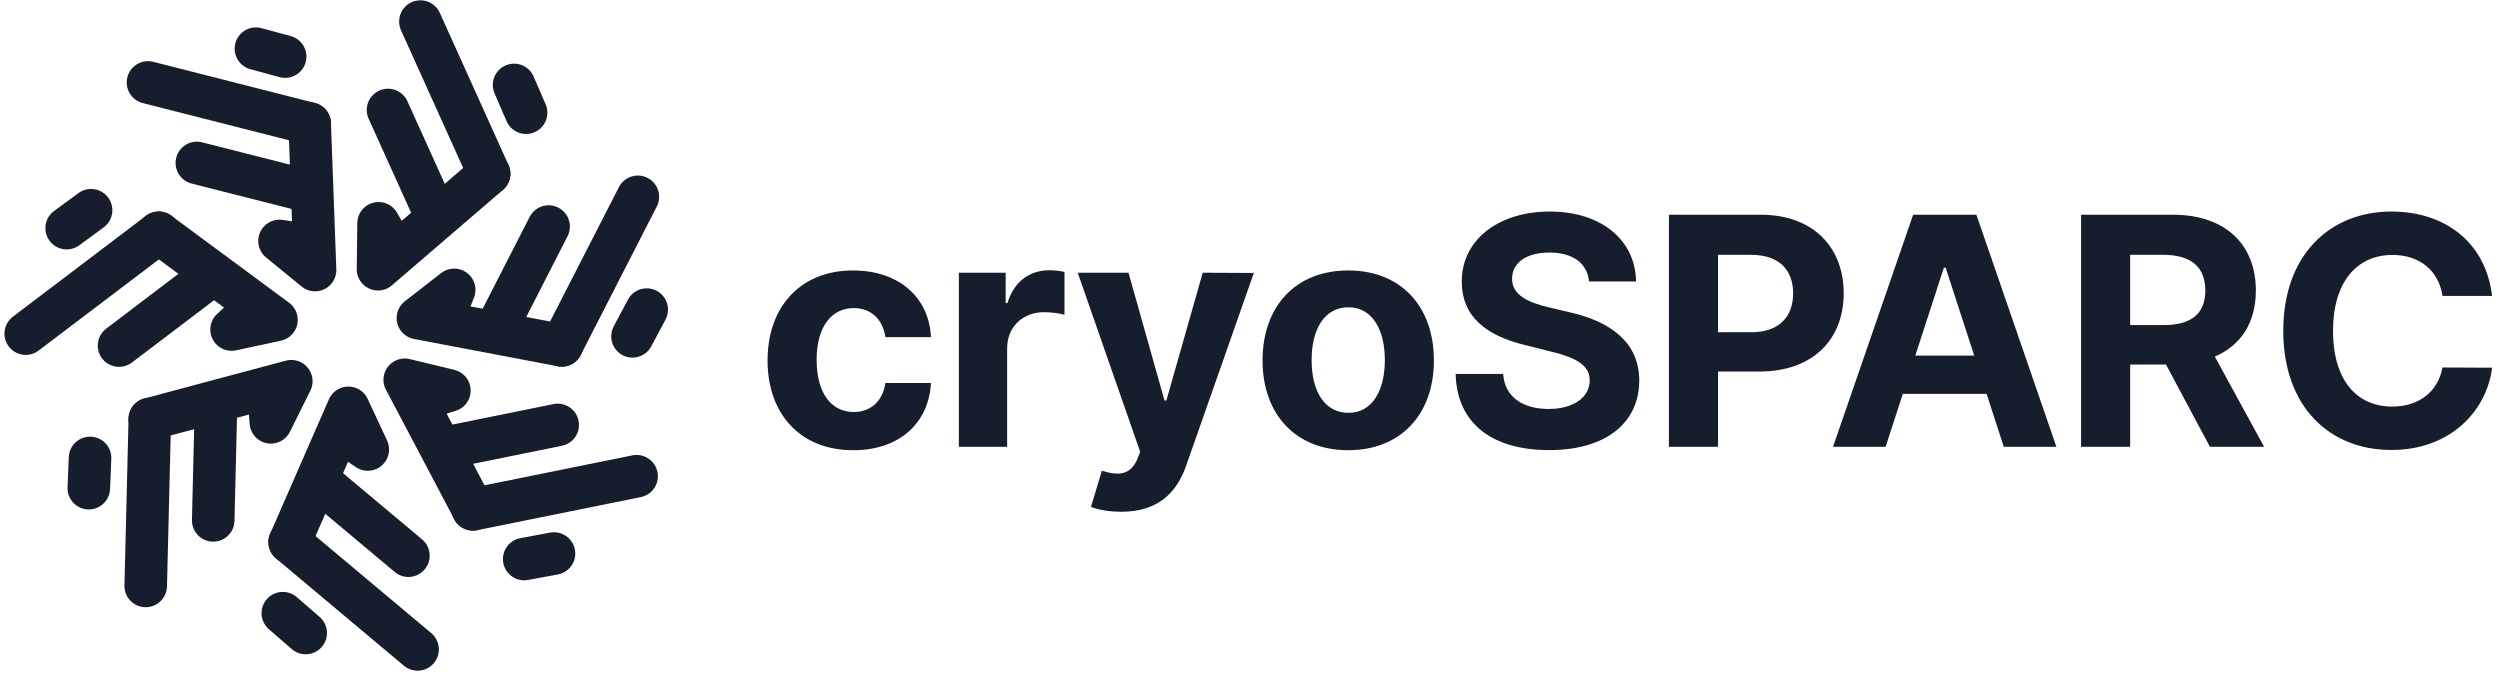
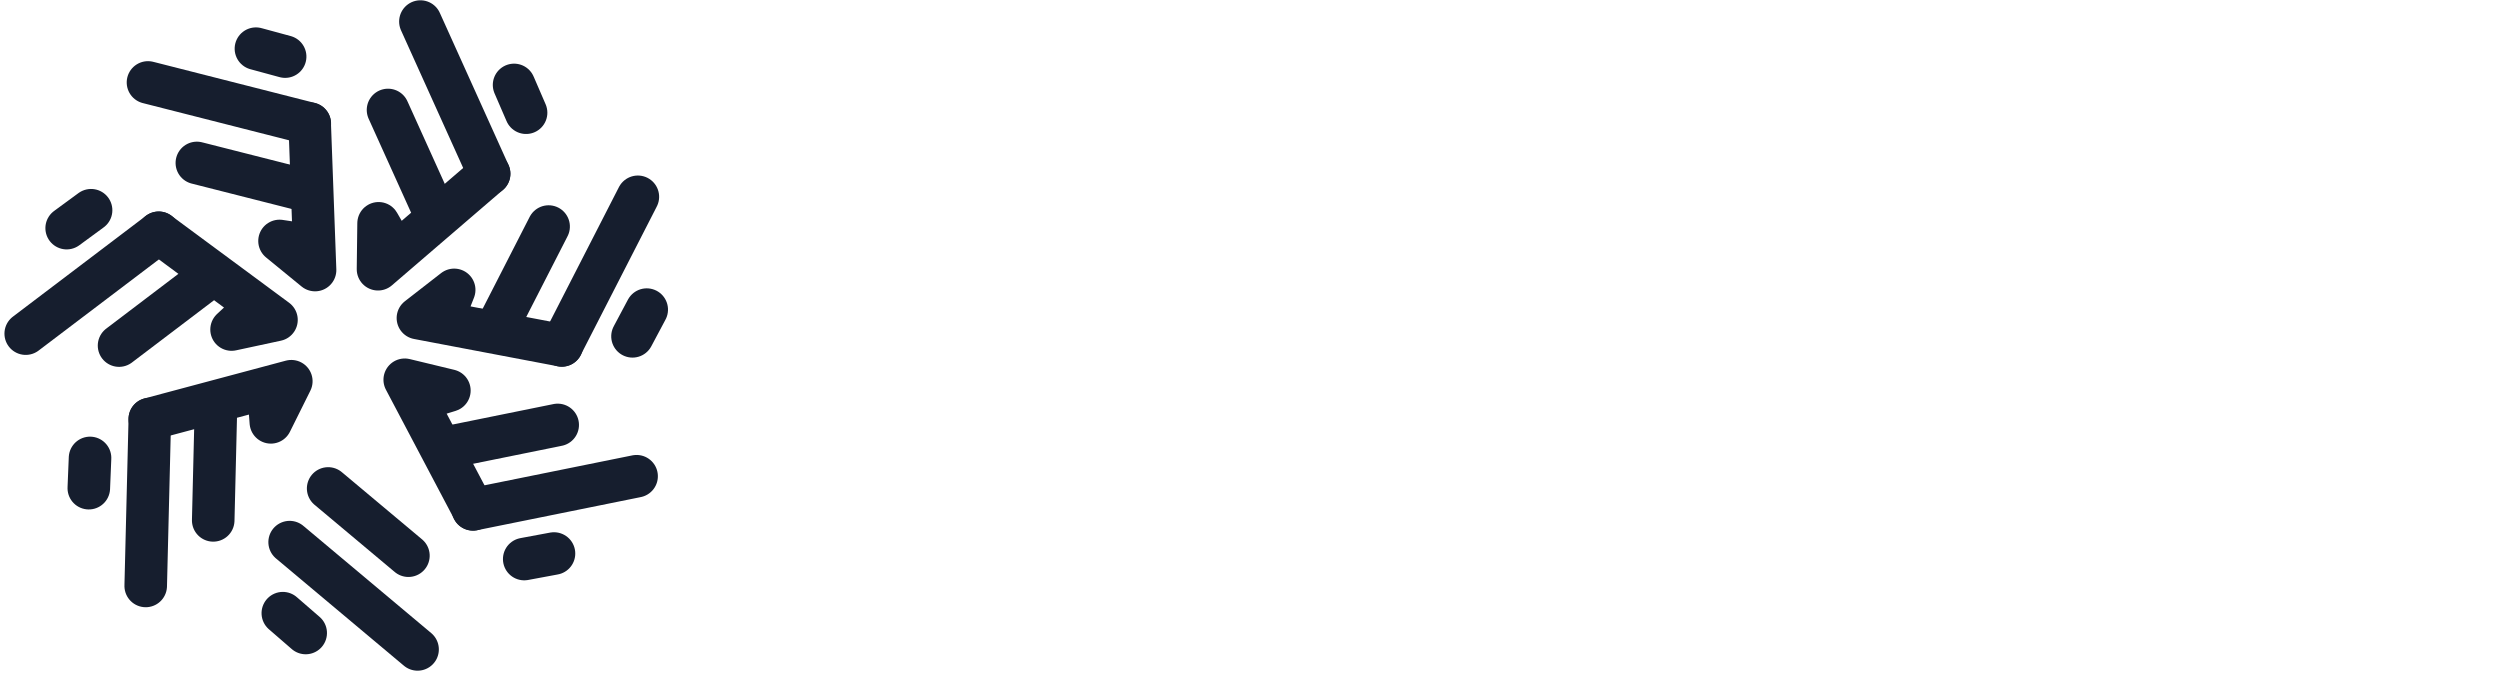
<svg xmlns="http://www.w3.org/2000/svg" width="235px" height="64px" viewBox="0 0 235 64" version="1.1">
  <title>Group</title>
  <desc>Created with Sketch.</desc>
  <g id="Inspiration" stroke="none" stroke-width="1" fill="none" fill-rule="evenodd">
    <g id="Group" transform="translate(0, 2)">
-       <path d="M80.205,40.32 C84.562,40.32 87.3,37.763 87.513,34.002 L83.23,34.002 C82.964,35.749 81.813,36.729 80.258,36.729 C78.138,36.729 76.763,34.95 76.763,31.818 C76.763,28.729 78.148,26.96 80.258,26.96 C81.92,26.96 82.985,28.058 83.23,29.688 L87.513,29.688 C87.321,25.906 84.455,23.423 80.183,23.423 C75.219,23.423 72.151,26.864 72.151,31.882 C72.151,36.857 75.165,40.32 80.205,40.32 Z M94.67,40 L94.67,30.742 C94.67,28.729 96.14,27.344 98.143,27.344 C98.772,27.344 99.635,27.45 100.061,27.589 L100.061,23.562 C99.656,23.466 99.091,23.402 98.633,23.402 C96.801,23.402 95.299,24.467 94.702,26.491 L94.532,26.491 L94.532,23.636 L90.132,23.636 L90.132,40 L94.67,40 Z M105.407,46.104 C108.784,46.104 110.585,44.389 111.501,41.768 L117.861,23.658 L113.056,23.636 L109.636,35.653 L109.466,35.653 L106.078,23.636 L101.306,23.636 L107.176,40.469 L106.909,41.161 C106.27,42.642 105.173,42.749 103.575,42.248 L102.552,45.646 C103.202,45.913 104.257,46.104 105.407,46.104 Z M126.734,40.32 C131.698,40.32 134.787,36.921 134.787,31.882 C134.787,26.811 131.698,23.423 126.734,23.423 C121.769,23.423 118.68,26.811 118.68,31.882 C118.68,36.921 121.769,40.32 126.734,40.32 Z M126.755,36.804 C124.464,36.804 123.292,34.705 123.292,31.85 C123.292,28.995 124.464,26.886 126.755,26.886 C129.003,26.886 130.175,28.995 130.175,31.85 C130.175,34.705 129.003,36.804 126.755,36.804 Z M145.62,40.309 C150.947,40.309 154.079,37.763 154.09,33.768 C154.079,30.135 151.341,28.207 147.549,27.354 L145.588,26.886 C143.692,26.449 142.105,25.746 142.137,24.18 C142.137,22.773 143.383,21.74 145.642,21.74 C147.847,21.74 149.2,22.741 149.37,24.457 L153.791,24.457 C153.728,20.568 150.532,17.884 145.674,17.884 C140.89,17.884 137.385,20.526 137.407,24.489 C137.396,27.706 139.665,29.549 143.351,30.433 L145.727,31.03 C148.103,31.605 149.424,32.287 149.434,33.757 C149.424,35.355 147.911,36.442 145.567,36.442 C143.17,36.442 141.444,35.334 141.295,33.15 L136.831,33.15 C136.948,37.869 140.326,40.309 145.62,40.309 Z M161.492,40 L161.492,32.926 L165.37,32.926 C170.388,32.926 173.307,29.933 173.307,25.575 C173.307,21.239 170.441,18.182 165.487,18.182 L156.879,18.182 L156.879,40 L161.492,40 Z M164.624,29.229 L161.492,29.229 L161.492,21.953 L164.603,21.953 C167.266,21.953 168.555,23.402 168.555,25.575 C168.555,27.738 167.266,29.229 164.624,29.229 Z M177.247,40 L178.866,35.025 L186.739,35.025 L188.358,40 L193.302,40 L185.78,18.182 L179.836,18.182 L172.304,40 L177.247,40 Z M185.578,31.424 L180.038,31.424 L182.723,23.168 L182.893,23.168 L185.578,31.424 Z M200.235,40 L200.235,32.266 L203.602,32.266 L207.735,40 L212.828,40 L208.193,31.52 C210.676,30.455 212.05,28.292 212.05,25.309 C212.05,20.973 209.184,18.182 204.23,18.182 L195.622,18.182 L195.622,40 L200.235,40 Z M203.367,28.558 L200.235,28.558 L200.235,21.953 L203.346,21.953 C206.009,21.953 207.298,23.136 207.298,25.309 C207.298,27.472 206.009,28.558 203.367,28.558 Z M224.79,40.298 C230.383,40.298 233.76,36.58 234.26,32.564 L229.594,32.543 C229.158,34.876 227.325,36.218 224.864,36.218 C221.551,36.218 219.303,33.757 219.303,29.091 C219.303,24.553 221.519,21.964 224.896,21.964 C227.421,21.964 229.243,23.423 229.594,25.82 L234.26,25.82 C233.653,20.781 229.839,17.884 224.79,17.884 C219.026,17.884 214.626,21.953 214.626,29.091 C214.626,36.207 218.952,40.298 224.79,40.298 Z" id="cryoSPARC" fill="#161E2E" fill-rule="nonzero" />
      <g id="logo" stroke="#161E2E" stroke-linecap="round" stroke-width="4">
        <line x1="48.323" y1="5.983" x2="49.452" y2="8.595" id="path5379" />
        <line x1="39.518" y1="0.027" x2="45.978" y2="14.331" id="path5381" />
        <line x1="36.474" y1="8.337" x2="40.529" y2="17.307" id="path5383" />
        <polyline id="path5387" stroke-linejoin="round" points="45.978 14.331 35.533 23.308 35.587 18.991 37.007 21.45" />
        <line x1="59.559" y1="27.053" x2="60.688" y2="29.664" id="path5379" transform="translate(60.123, 28.359) rotate(51.429) translate(-60.123, -28.359) " />
        <line x1="53.151" y1="16.332" x2="59.611" y2="30.636" id="path5381" transform="translate(56.381, 23.484) rotate(51.429) translate(-56.381, -23.484) " />
        <line x1="47.3" y1="19.193" x2="51.355" y2="28.163" id="path5383" transform="translate(49.328, 23.678) rotate(51.429) translate(-49.328, -23.678) " />
        <polyline id="path5387" stroke-linejoin="round" transform="translate(46.049, 29.182) rotate(51.429) translate(-46.049, -29.182) " points="51.272 24.694 40.827 33.67 40.881 29.353 42.3 31.812" />
        <line x1="50.111" y1="48.985" x2="51.241" y2="51.597" id="path5379" transform="translate(50.676, 50.291) rotate(102.858) translate(-50.676, -50.291) " />
        <line x1="48.92" y1="37.17" x2="55.379" y2="51.475" id="path5381" transform="translate(52.149, 44.322) rotate(102.858) translate(-52.149, -44.322) " />
        <line x1="45.572" y1="34.437" x2="49.627" y2="43.407" id="path5383" transform="translate(47.6, 38.922) rotate(102.858) translate(-47.6, -38.922) " />
        <polyline id="path5387" stroke-linejoin="round" transform="translate(41.258, 39.787) rotate(102.858) translate(-41.258, -39.787) " points="46.48 35.298 36.036 44.275 36.09 39.958 37.509 42.417" />
        <line x1="27.095" y1="55.264" x2="28.224" y2="57.876" id="path5379" transform="translate(27.66, 56.57) rotate(154.287) translate(-27.66, -56.57) " />
        <line x1="30.009" y1="46.85" x2="36.469" y2="61.154" id="path5381" transform="translate(33.239, 54.002) rotate(154.287) translate(-33.239, -54.002) " />
        <line x1="32.592" y1="42.589" x2="36.647" y2="51.558" id="path5383" transform="translate(34.619, 47.074) rotate(154.287) translate(-34.619, -47.074) " />
-         <polyline id="path5387" stroke-linejoin="round" transform="translate(29.99, 42.648) rotate(154.287) translate(-29.99, -42.648) " points="35.212 38.16 24.767 47.137 24.822 42.819 26.241 45.279" />
        <line x1="7.842" y1="41.161" x2="8.971" y2="43.773" id="path5379" transform="translate(8.406, 42.467) rotate(-154.284) translate(-8.406, -42.467) " />
        <line x1="10.66" y1="38.082" x2="17.12" y2="52.386" id="path5381" transform="translate(13.89, 45.234) rotate(-154.284) translate(-13.89, -45.234) " />
        <line x1="18.133" y1="37.51" x2="22.188" y2="46.48" id="path5383" transform="translate(20.161, 41.995) rotate(-154.284) translate(-20.161, -41.995) " />
        <polyline id="path5387" stroke-linejoin="round" transform="translate(20.73, 35.612) rotate(-154.284) translate(-20.73, -35.612) " points="25.952 31.123 15.507 40.1 15.562 35.783 16.981 38.242" />
        <line x1="6.849" y1="17.297" x2="7.979" y2="19.909" id="path5379" transform="translate(7.414, 18.603) rotate(-102.855) translate(-7.414, -18.603) " />
        <line x1="5.443" y1="17.468" x2="11.903" y2="31.773" id="path5381" transform="translate(8.673, 24.621) rotate(-102.855) translate(-8.673, -24.621) " />
        <line x1="13.084" y1="23.025" x2="17.14" y2="31.995" id="path5383" transform="translate(15.112, 27.51) rotate(-102.855) translate(-15.112, -27.51) " />
        <polyline id="path5387" stroke-linejoin="round" transform="translate(20.451, 23.976) rotate(-102.855) translate(-20.451, -23.976) " points="25.674 19.487 15.229 28.464 15.283 24.147 16.703 26.606" />
        <line x1="24.866" y1="1.642" x2="25.995" y2="4.254" id="path5379" transform="translate(25.43, 2.948) rotate(-51.426) translate(-25.43, -2.948) " />
        <line x1="18.287" y1="0.532" x2="24.746" y2="14.837" id="path5381" transform="translate(21.516, 7.685) rotate(-51.426) translate(-21.516, -7.685) " />
        <line x1="21.247" y1="10.042" x2="25.303" y2="19.012" id="path5383" transform="translate(23.275, 14.527) rotate(-51.426) translate(-23.275, -14.527) " />
        <polyline id="path5387" stroke-linejoin="round" transform="translate(29.364, 16.503) rotate(-51.426) translate(-29.364, -16.503) " points="34.586 12.014 24.141 20.991 24.196 16.674 25.615 19.133" />
      </g>
    </g>
  </g>
</svg>